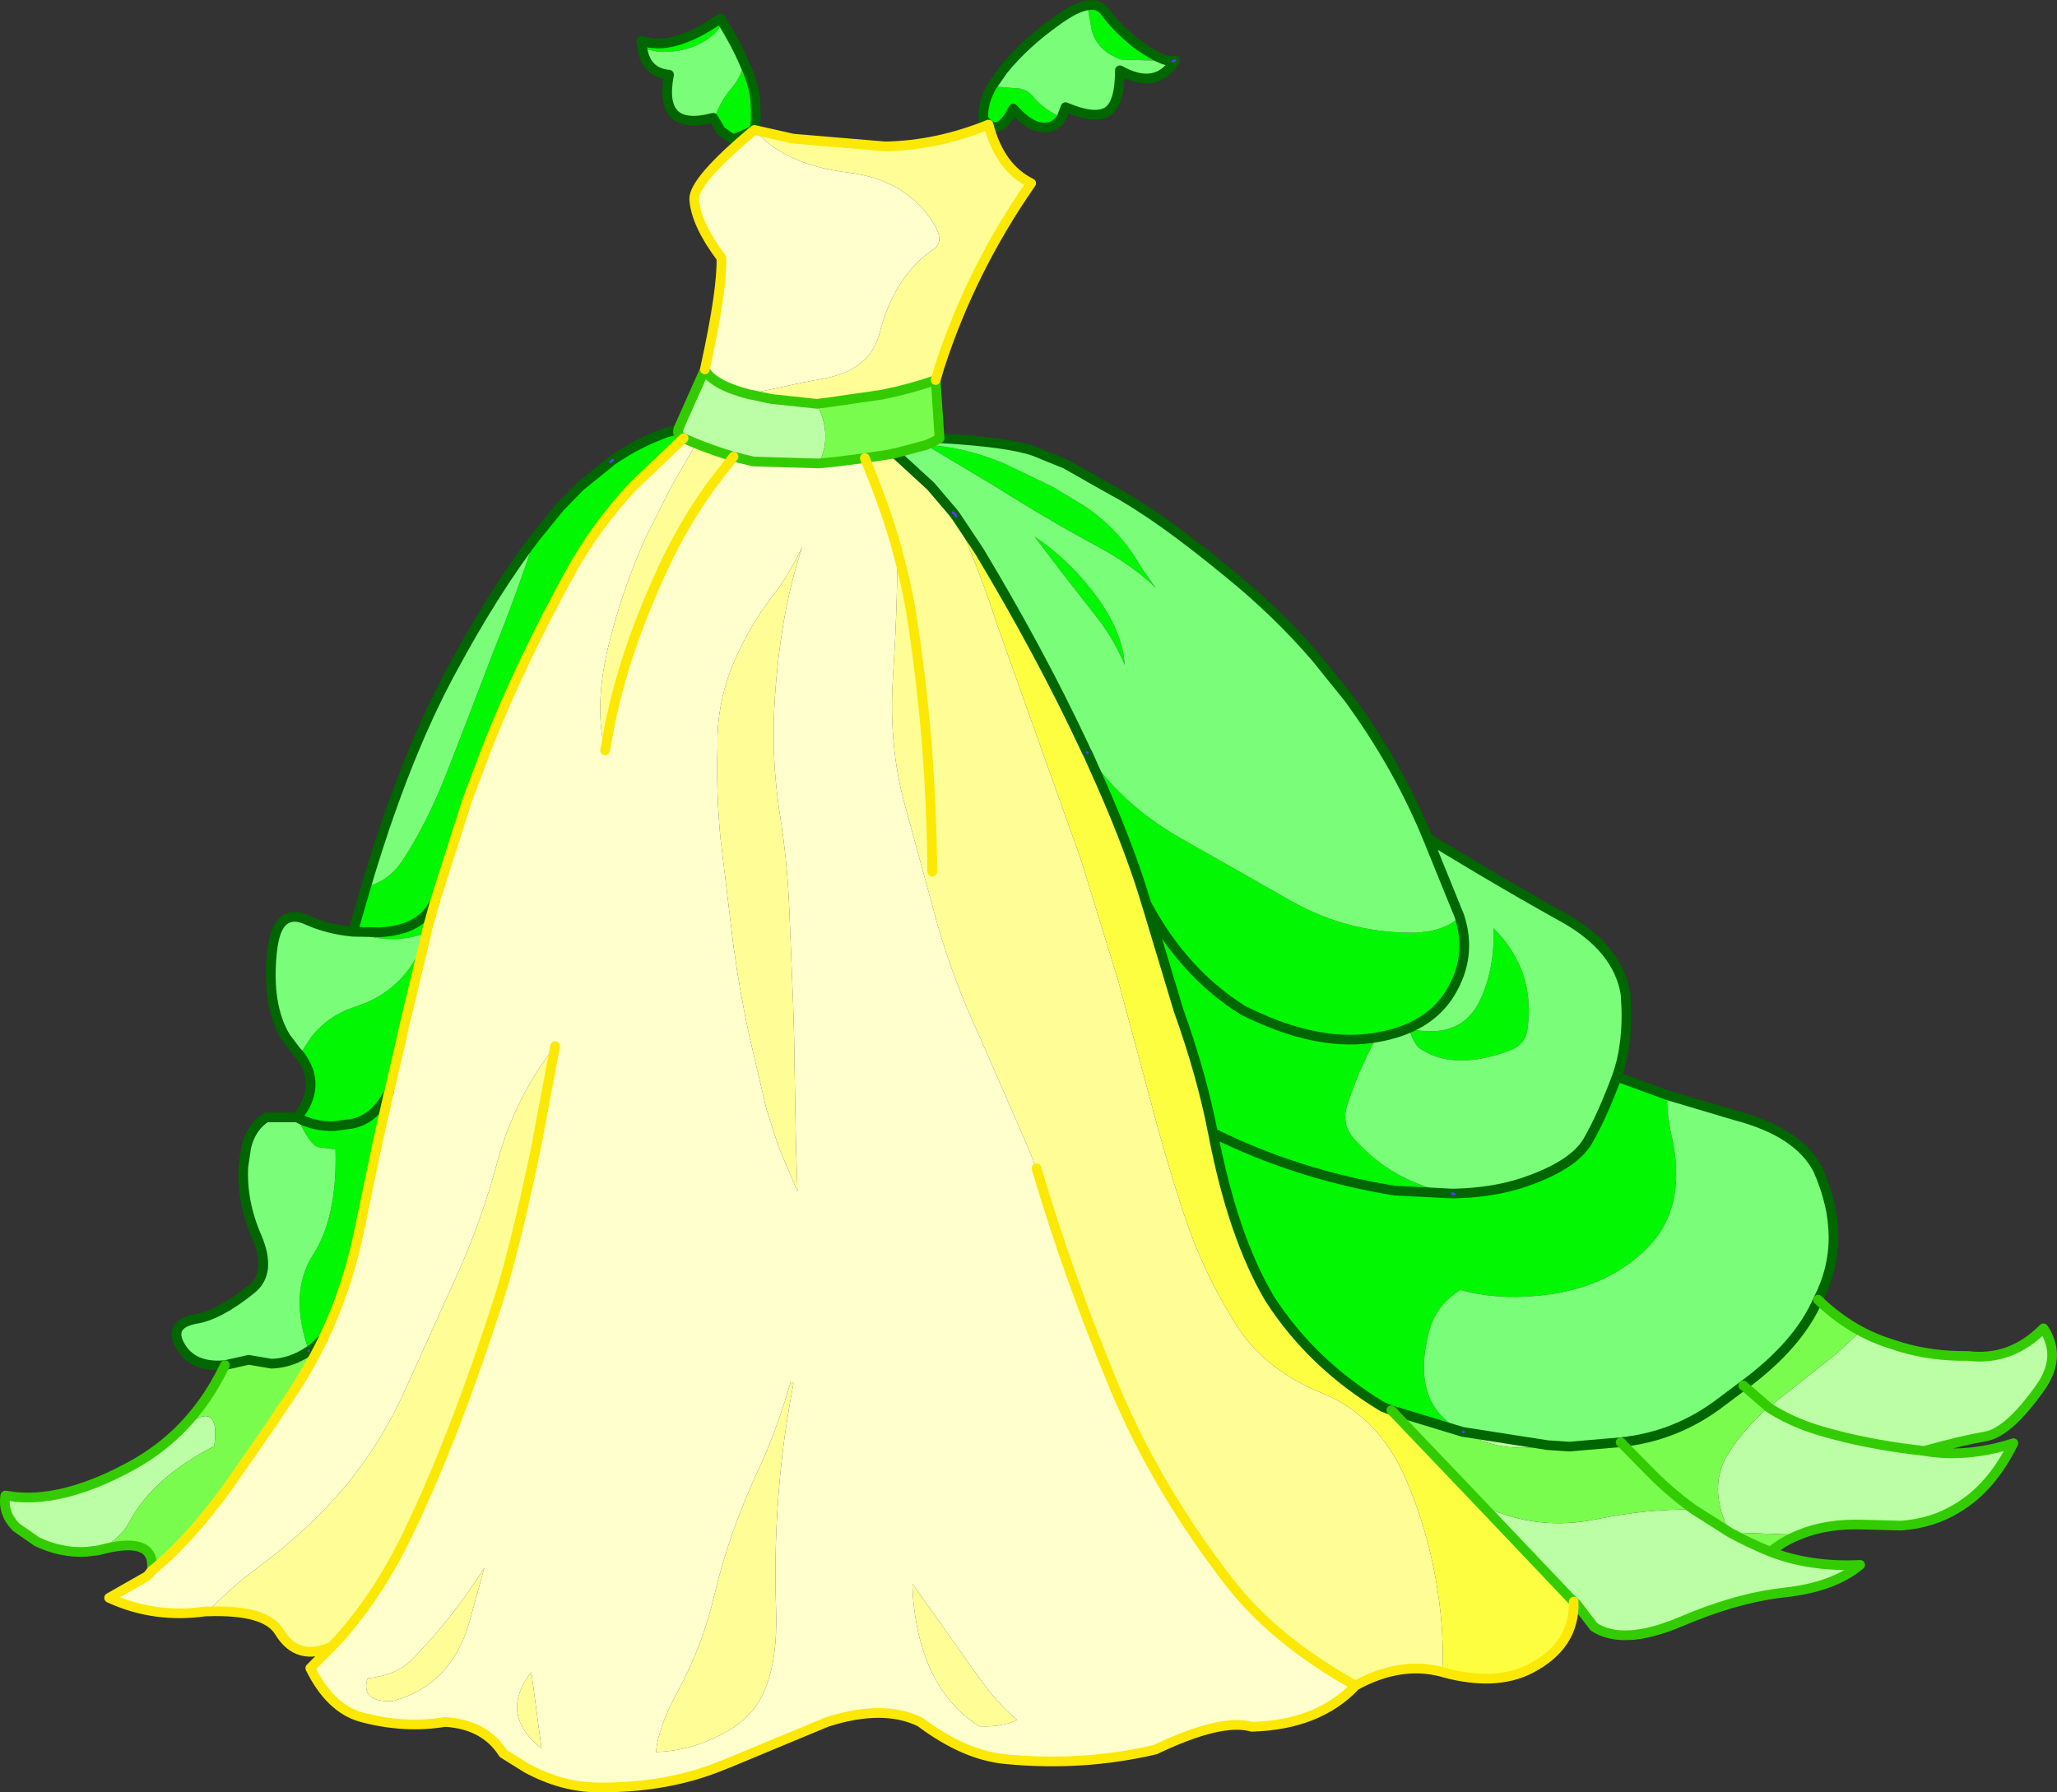
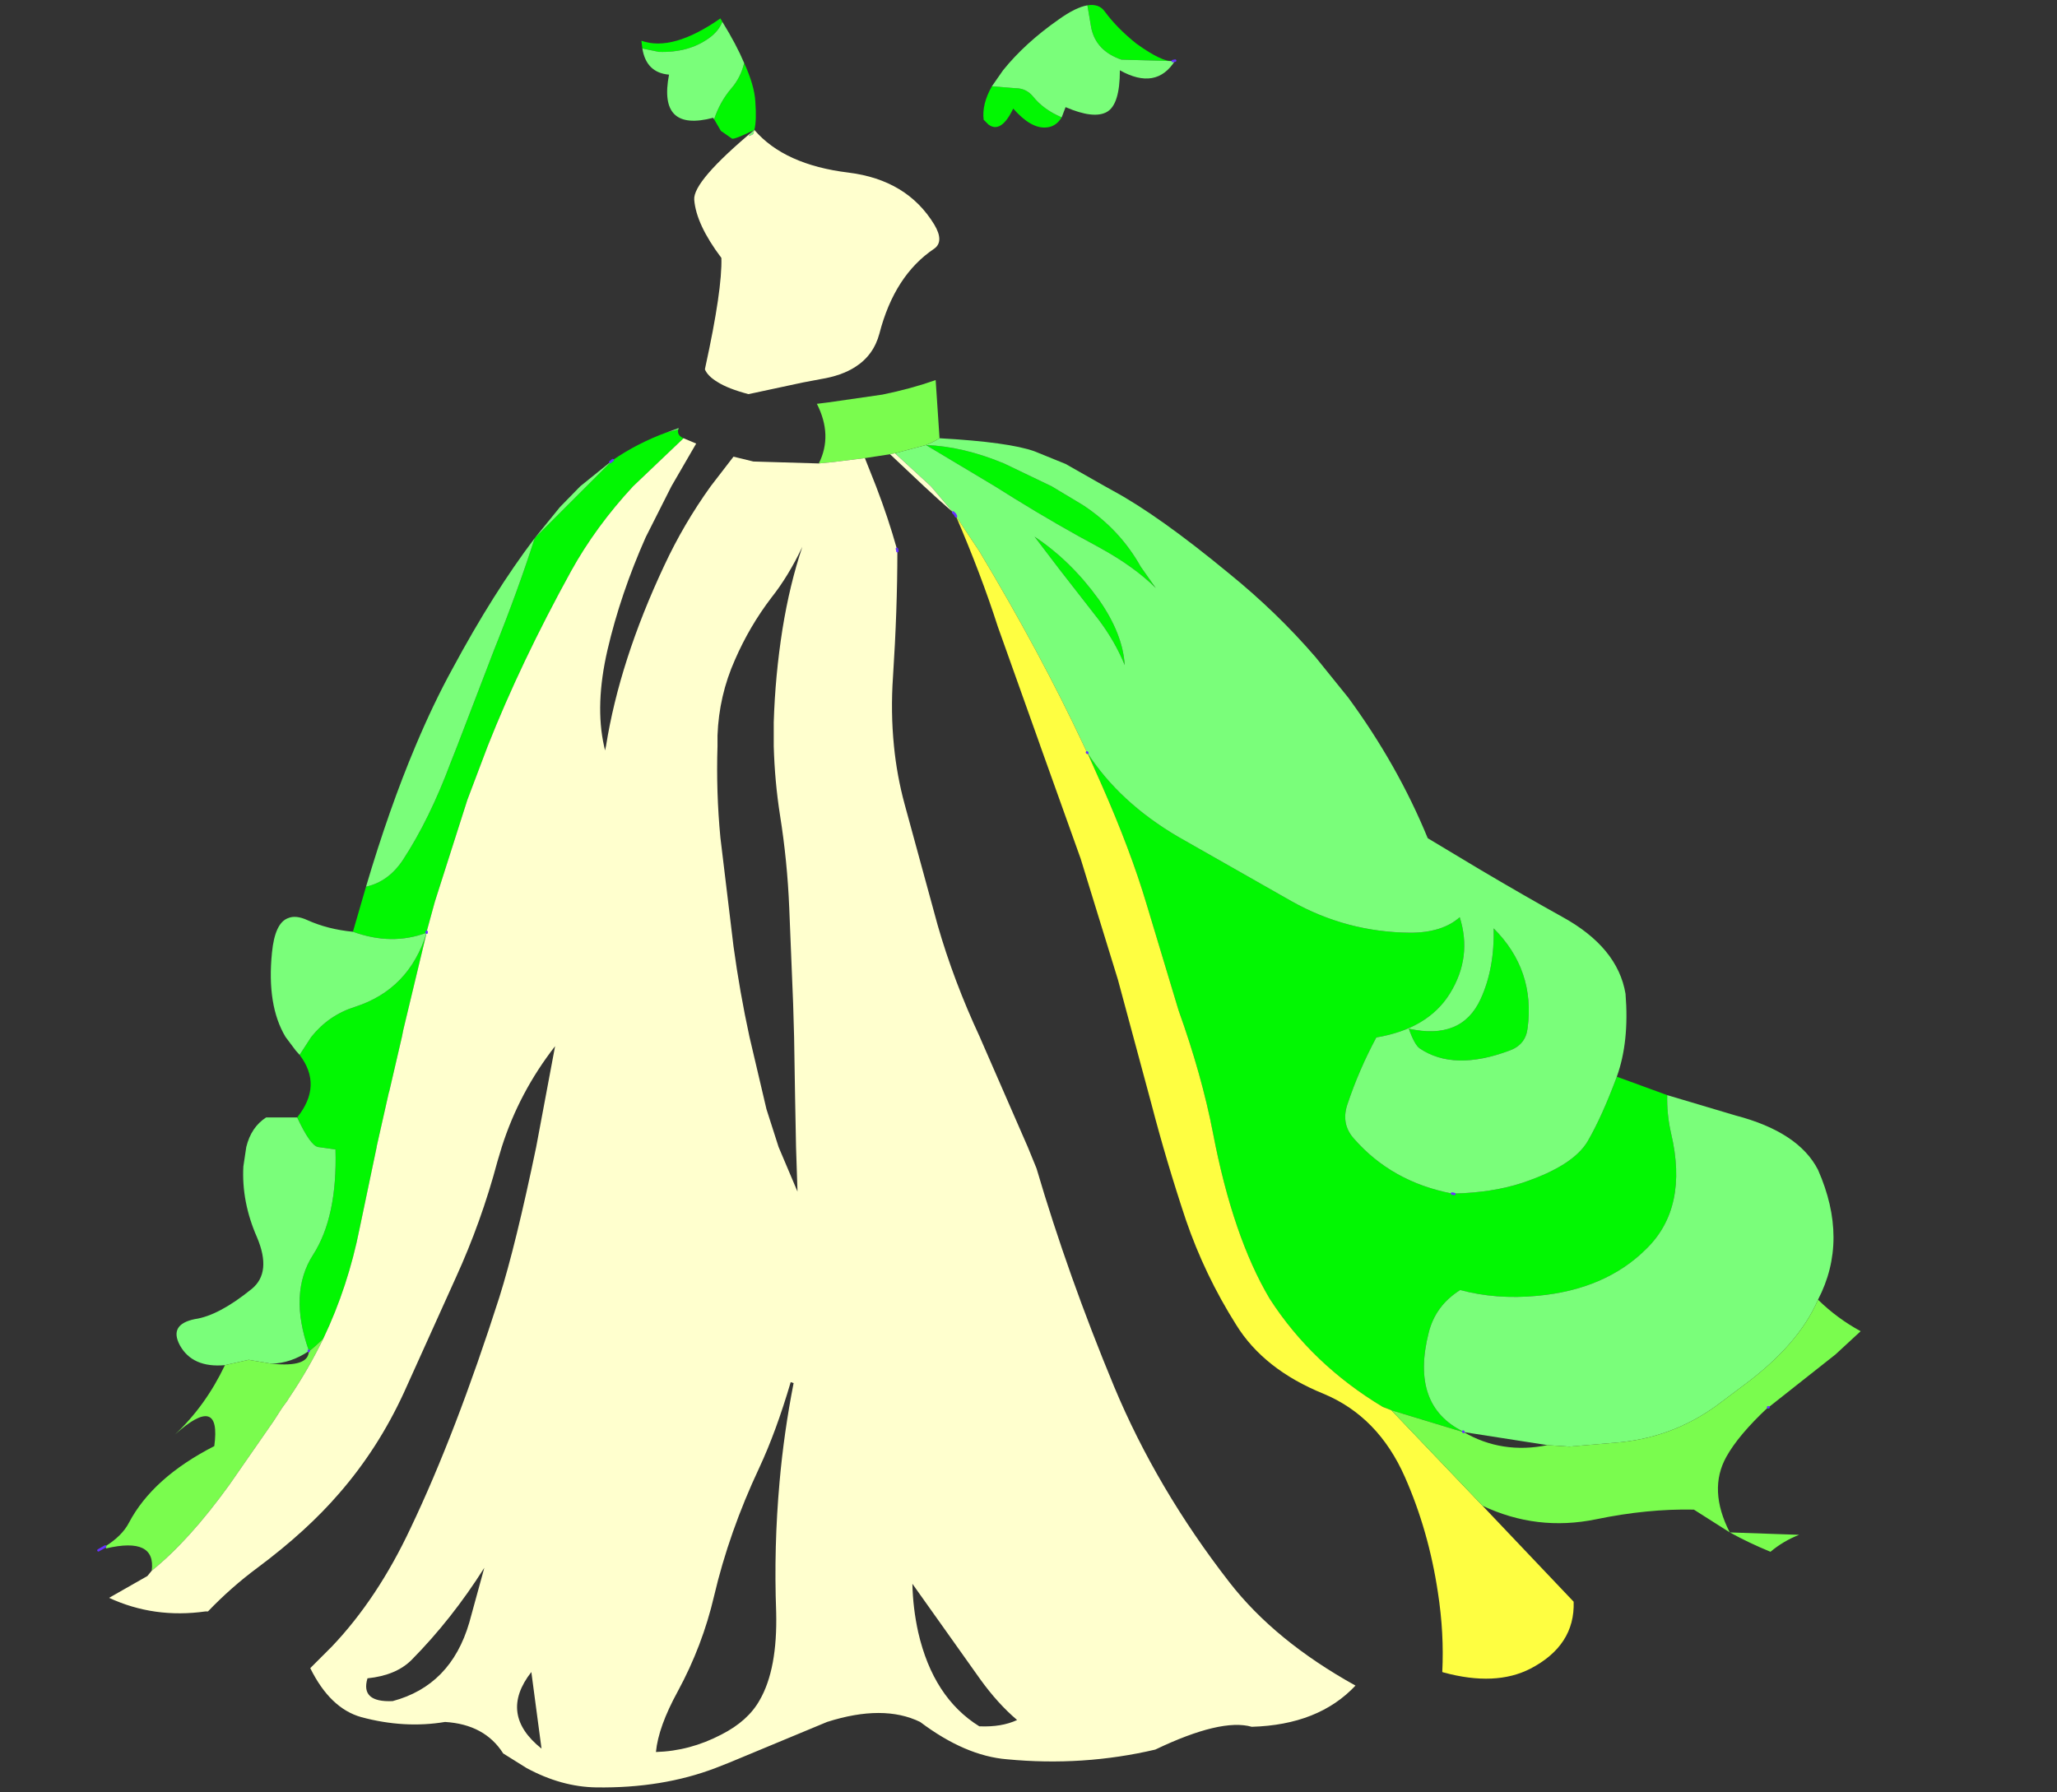
<svg xmlns="http://www.w3.org/2000/svg" height="184.85px" width="212.15px">
  <rect width="100%" height="100%" fill="#333333" stroke="none" />
  <g transform="matrix(1.0, 0.0, 0.0, 1.0, 106.05, 92.4)">
    <path d="M14.9 -86.1 L9.6 -86.25 Q7.0 -87.15 6.5 -89.5 L6.1 -91.85 Q7.3 -92.05 7.9 -91.2 9.15 -89.5 11.15 -87.9 13.8 -86.0 14.9 -86.1 M-3.75 -83.5 L-1.3 -83.3 Q-0.25 -83.3 0.45 -82.5 1.55 -81.1 3.45 -80.3 2.85 -79.3 1.8 -79.25 0.25 -79.15 -1.55 -81.2 -2.8 -78.6 -4.1 -79.55 L-4.6 -80.05 Q-4.8 -81.65 -3.75 -83.5 M60.7 18.65 L65.9 20.55 Q65.85 22.55 66.3 24.5 68.1 32.15 63.75 36.4 59.55 40.6 52.5 41.25 48.25 41.65 44.55 40.65 42.0 42.25 41.3 45.05 39.4 52.55 44.85 55.25 L44.85 55.3 37.45 53.05 36.55 52.7 Q29.25 48.3 24.9 41.55 21.1 35.15 19.05 24.45 27.85 28.8 37.8 30.4 L43.7 30.7 37.8 30.4 Q27.85 28.8 19.05 24.45 17.9 18.5 15.5 11.8 L12.2 0.85 Q10.55 -4.7 7.55 -11.5 L6.1 -14.75 Q9.4 -9.65 15.45 -6.1 L27.15 0.55 Q32.85 3.75 39.4 3.8 42.7 3.8 44.5 2.2 45.8 6.3 43.5 10.05 41.25 13.7 35.9 14.6 L35.25 14.7 Q29.4 15.45 22.15 11.8 16.05 8.0 12.2 0.85 16.05 8.0 22.15 11.8 29.4 15.45 35.25 14.7 L35.9 14.6 Q34.1 17.95 32.9 21.55 32.25 23.55 33.6 25.05 37.5 29.5 43.7 30.7 L43.95 30.75 43.95 30.7 Q47.9 30.6 50.95 29.6 56.2 27.85 57.7 25.3 59.2 22.7 60.7 18.65 M-75.4 22.85 Q-72.75 19.55 -75.15 16.4 L-73.95 14.55 Q-72.15 12.3 -69.45 11.45 -63.85 9.65 -62.05 3.8 L-64.45 13.8 -64.6 14.55 -65.9 20.15 -65.95 20.3 -67.2 25.85 -67.2 25.9 -68.95 34.25 Q-70.15 40.3 -72.7 45.65 -73.45 46.4 -74.15 46.95 L-74.2 46.9 Q-76.3 40.95 -73.75 37.0 -71.25 33.1 -71.45 26.15 L-73.25 25.9 Q-74.05 25.75 -75.4 22.85 -73.75 23.8 -71.6 23.75 L-70.1 23.55 Q-67.6 23.3 -65.95 20.3 -67.6 23.3 -70.1 23.55 L-71.6 23.75 Q-73.75 23.8 -75.4 22.85 M-69.65 3.7 L-68.3 -0.95 Q-66.0 -1.45 -64.5 -3.7 -61.75 -7.9 -59.55 -13.8 L-58.9 -15.45 -55.1 -25.35 Q-52.65 -31.45 -50.9 -36.9 L-45.55 -42.25 -42.85 -44.95 Q-40.3 -46.7 -37.3 -47.8 L-36.1 -48.1 Q-36.25 -47.5 -35.55 -47.2 L-40.75 -42.25 Q-44.6 -38.1 -47.15 -33.5 -52.35 -24.05 -55.75 -15.45 L-57.85 -9.9 -61.2 0.6 -62.05 3.7 -62.05 3.8 Q-65.65 5.15 -69.65 3.7 L-66.9 3.75 Q-62.6 3.55 -61.2 0.6 -62.6 3.55 -66.9 3.75 L-69.65 3.7 M-28.25 -79.0 Q-30.3 -78.0 -30.55 -78.1 L-31.7 -78.9 -32.4 -80.1 Q-31.8 -81.9 -30.65 -83.25 -29.65 -84.4 -29.3 -85.9 -28.25 -83.6 -28.15 -81.95 -28.0 -79.95 -28.25 -79.0 M-39.8 -87.4 L-39.9 -88.2 Q-36.7 -87.05 -31.75 -90.5 L-31.55 -90.15 Q-31.95 -89.15 -32.95 -88.45 -35.05 -86.95 -38.1 -87.05 L-39.8 -87.4 M-10.55 -46.5 Q-6.7 -46.35 -2.5 -44.6 L2.4 -42.25 5.65 -40.3 Q9.45 -37.8 11.6 -33.95 L13.15 -31.75 Q10.95 -33.95 7.3 -35.95 3.0 -38.25 -1.45 -41.0 L-3.45 -42.25 -10.55 -46.5 M3.2 -33.7 L0.65 -37.05 Q4.4 -34.55 7.25 -30.6 9.75 -27.05 9.95 -23.8 8.95 -26.25 7.25 -28.5 L3.2 -33.7 M48.0 3.35 Q52.3 7.65 51.5 13.65 51.3 15.35 49.65 15.95 43.9 18.1 40.4 15.75 39.85 15.4 39.25 13.7 44.7 14.9 46.65 10.65 48.1 7.5 48.0 3.35" fill="#02f702" fill-rule="evenodd" stroke="none" />
    <path d="M6.1 -91.85 L6.5 -89.5 Q7.0 -87.15 9.6 -86.25 L14.9 -86.1 15.15 -86.15 Q13.2 -83.05 9.45 -85.15 9.45 -81.6 8.1 -80.85 6.75 -80.1 3.85 -81.35 L3.45 -80.3 Q1.55 -81.1 0.45 -82.5 -0.25 -83.3 -1.3 -83.3 L-3.75 -83.5 -2.6 -85.15 Q-0.35 -87.95 3.15 -90.4 4.9 -91.65 6.1 -91.85 M-9.15 -47.2 Q-2.0 -46.8 0.65 -45.85 L3.85 -44.55 7.9 -42.25 8.8 -41.75 Q13.5 -39.2 20.65 -33.3 25.65 -29.25 29.65 -24.6 L33.0 -20.45 Q38.1 -13.5 41.2 -5.95 L46.7 -2.65 Q51.35 0.1 55.05 2.15 60.8 5.3 61.6 10.1 62.0 15.05 60.7 18.65 59.2 22.7 57.7 25.3 56.2 27.85 50.95 29.6 47.9 30.6 43.95 30.7 L43.7 30.7 43.95 30.7 43.95 30.75 43.7 30.7 Q37.5 29.5 33.6 25.05 32.25 23.55 32.9 21.55 34.1 17.95 35.9 14.6 41.25 13.7 43.5 10.05 45.8 6.3 44.5 2.2 42.7 3.8 39.4 3.8 32.85 3.75 27.15 0.55 L15.45 -6.1 Q9.4 -9.65 6.1 -14.75 L6.05 -14.8 5.75 -15.45 Q1.25 -25.05 -5.05 -35.55 L-7.45 -39.15 -7.55 -39.35 -7.75 -39.55 -7.55 -39.35 -7.45 -39.15 -7.75 -39.55 -10.05 -42.25 -13.75 -45.65 -10.55 -46.5 -3.45 -42.25 -1.45 -41.0 Q3.0 -38.25 7.3 -35.95 10.95 -33.95 13.15 -31.75 L11.6 -33.95 Q9.45 -37.8 5.65 -40.3 L2.4 -42.25 -2.5 -44.6 Q-6.7 -46.35 -10.55 -46.5 -9.8 -46.8 -9.15 -47.2 M65.9 20.55 L72.95 22.65 Q79.45 24.35 81.45 28.25 84.65 35.5 81.45 41.65 79.45 46.3 73.75 50.5 L71.55 52.15 Q66.9 55.75 61.1 56.35 L55.8 56.8 53.55 56.65 44.9 55.3 44.85 55.25 44.9 55.3 44.85 55.3 44.85 55.25 Q39.4 52.55 41.3 45.05 42.0 42.25 44.55 40.65 48.25 41.65 52.5 41.25 59.55 40.6 63.75 36.4 68.1 32.15 66.3 24.5 65.85 22.55 65.9 20.55 M-82.85 48.4 Q-86.2 48.7 -87.5 46.35 -88.65 44.2 -85.95 43.65 -83.5 43.3 -80.1 40.55 -78.0 38.85 -79.55 35.2 -81.15 31.55 -80.95 27.9 L-80.65 25.9 Q-80.15 23.85 -78.6 22.85 L-75.4 22.85 Q-74.05 25.75 -73.25 25.9 L-71.45 26.15 Q-71.25 33.1 -73.75 37.0 -76.3 40.95 -74.2 46.9 L-74.2 46.95 -74.2 46.9 -74.15 46.95 -74.2 46.95 Q-76.05 48.2 -78.05 48.25 L-80.4 47.85 -82.85 48.4 M-75.15 16.4 L-75.55 15.95 -76.6 14.55 Q-78.55 11.3 -78.0 5.85 -77.7 2.8 -76.35 2.3 -75.55 1.95 -74.35 2.5 -72.25 3.45 -69.65 3.7 -65.65 5.15 -62.05 3.8 -63.85 9.65 -69.45 11.45 -72.15 12.3 -73.95 14.55 L-75.15 16.4 M-68.3 -0.95 Q-65.9 -9.05 -63.2 -15.45 -61.35 -19.85 -59.4 -23.4 -55.15 -31.3 -50.9 -36.9 L-48.3 -40.1 -46.2 -42.25 -43.1 -44.75 -42.85 -44.95 -45.55 -42.25 -50.9 -36.9 Q-52.65 -31.45 -55.1 -25.35 L-58.9 -15.45 -59.55 -13.8 Q-61.75 -7.9 -64.5 -3.7 -66.0 -1.45 -68.3 -0.95 M-37.3 -47.8 L-36.05 -48.25 -36.1 -48.1 -37.3 -47.8 M-32.4 -80.1 L-32.5 -80.25 Q-38.2 -78.75 -37.05 -84.7 -39.4 -84.9 -39.8 -87.4 L-38.1 -87.05 Q-35.05 -86.95 -32.95 -88.45 -31.95 -89.15 -31.55 -90.15 -30.1 -87.8 -29.3 -85.9 -29.65 -84.4 -30.65 -83.25 -31.8 -81.9 -32.4 -80.1 M41.2 -5.95 L44.45 2.05 44.5 2.2 44.45 2.05 41.2 -5.95 M3.2 -33.7 L7.25 -28.5 Q8.95 -26.25 9.95 -23.8 9.75 -27.05 7.25 -30.6 4.4 -34.55 0.65 -37.05 L3.2 -33.7 M-28.25 -79.0 L-28.35 -78.6 -28.4 -78.55 Q-29.3 -78.05 -28.25 -79.0 M48.0 3.35 Q48.1 7.5 46.65 10.65 44.7 14.9 39.25 13.7 39.85 15.4 40.4 15.75 43.9 18.1 49.65 15.95 51.3 15.35 51.5 13.65 52.3 7.65 48.0 3.35" fill="#7afe7a" fill-rule="evenodd" stroke="none" />
    <path d="M56.25 72.8 Q56.4 77.3 51.8 79.7 48.2 81.55 42.85 80.1 L42.7 80.05 Q42.9 76.05 42.25 71.85 41.3 65.5 38.85 59.95 36.1 53.7 30.45 51.35 24.3 48.85 21.45 44.25 18.2 39.1 16.25 33.4 14.25 27.4 12.7 21.45 L9.25 8.65 5.4 -3.85 1.25 -15.45 1.2 -15.6 -3.15 -27.8 Q-4.85 -33.1 -7.45 -39.15 L-5.05 -35.55 Q1.25 -25.05 5.75 -15.45 L6.05 -14.8 6.1 -14.75 7.55 -11.5 Q10.55 -4.7 12.2 0.85 L15.5 11.8 Q17.9 18.5 19.05 24.45 21.1 35.15 24.9 41.55 29.25 48.3 36.55 52.7 L37.45 53.05 46.85 62.9 56.25 72.8" fill="#fefe41" fill-rule="evenodd" stroke="none" />
-     <path d="M-4.1 -79.55 Q-2.95 -75.1 0.3 -73.5 -5.9 -64.6 -9.15 -54.55 L-9.55 -53.2 Q-12.1 -52.3 -15.05 -51.7 L-20.6 -50.9 -21.8 -50.75 -26.5 -51.25 -28.85 -51.75 -23.25 -52.95 -21.4 -53.3 Q-19.25 -53.65 -17.85 -54.55 -15.95 -55.75 -15.35 -58.0 -13.8 -64.0 -9.7 -66.75 -8.65 -67.5 -9.7 -69.25 -12.5 -73.85 -18.55 -74.6 -25.15 -75.4 -28.25 -79.0 L-24.25 -78.1 -14.75 -77.3 Q-9.4 -77.4 -4.1 -79.55 M42.7 80.05 Q38.35 78.9 33.75 81.45 25.45 76.85 20.75 70.8 13.25 61.15 8.85 50.6 4.1 39.15 0.85 28.1 L-0.05 25.9 -4.85 14.9 -5.0 14.55 Q-7.7 8.75 -9.35 3.0 L-12.75 -9.45 Q-13.55 -12.4 -13.85 -15.45 -14.2 -18.95 -13.95 -22.6 -13.5 -29.5 -13.5 -35.55 L-13.5 -35.65 -13.55 -35.8 Q-14.45 -39.0 -15.7 -42.25 L-16.85 -45.15 -14.25 -45.55 -10.75 -42.25 Q-9.25 -40.85 -7.75 -39.55 L-7.45 -39.15 Q-4.85 -33.1 -3.15 -27.8 L1.2 -15.6 1.25 -15.45 5.4 -3.85 9.25 8.65 12.7 21.45 Q14.25 27.4 16.25 33.4 18.2 39.1 21.45 44.25 24.3 48.85 30.45 51.35 36.1 53.7 38.85 59.95 41.3 65.5 42.25 71.85 42.9 76.05 42.7 80.05 M-71.8 77.4 Q-75.35 79.05 -77.25 75.9 -78.65 73.6 -84.6 73.8 -82.2 71.3 -79.5 69.3 -74.4 65.5 -71.05 61.6 -67.05 57.0 -64.4 51.25 L-59.05 39.4 Q-56.4 33.6 -54.75 27.4 L-54.3 25.9 Q-52.5 20.25 -48.8 15.5 L-50.75 25.9 Q-52.85 36.0 -54.55 41.4 -59.05 55.45 -63.7 65.2 -67.1 72.45 -71.8 77.4 M-30.4 -45.3 L-32.75 -42.25 Q-35.55 -38.35 -37.55 -34.05 -42.15 -24.25 -43.55 -15.45 L-43.65 -15.0 -43.75 -15.45 Q-44.7 -19.7 -43.4 -25.35 -42.05 -31.15 -39.45 -37.0 L-36.8 -42.25 -34.25 -46.65 Q-32.4 -45.9 -30.4 -45.3 M-9.9 -2.5 Q-9.95 -8.9 -10.45 -15.45 -10.95 -21.7 -11.9 -28.1 -12.45 -31.8 -13.5 -35.55 -12.45 -31.8 -11.9 -28.1 -10.95 -21.7 -10.45 -15.45 -9.95 -8.9 -9.9 -2.5 M-25.35 -27.5 Q-26.1 -22.75 -26.25 -17.9 L-26.25 -15.45 Q-26.15 -11.8 -25.6 -8.3 -24.85 -3.6 -24.65 1.25 L-24.25 11.1 -24.15 14.55 -24.05 20.65 -23.95 25.9 -23.8 30.5 -25.75 25.9 -27.0 22.0 -28.75 14.55 Q-29.75 9.95 -30.4 5.2 L-31.75 -6.0 Q-32.2 -10.7 -32.05 -15.45 L-32.05 -16.55 Q-31.9 -20.65 -30.25 -24.35 -28.75 -27.8 -26.5 -30.75 -24.75 -32.95 -23.3 -36.0 -24.6 -32.15 -25.35 -27.5 M-65.55 83.05 Q-68.9 83.2 -68.15 80.7 -65.2 80.4 -63.6 78.8 -59.45 74.6 -56.1 69.3 L-57.65 74.95 Q-59.55 81.45 -65.55 83.05 M-50.2 87.95 Q-54.65 84.4 -51.25 80.05 L-50.2 87.95 M-24.5 50.15 L-24.2 50.25 Q-25.2 55.35 -25.65 60.45 -26.25 67.15 -26.0 73.85 -25.85 79.75 -27.7 82.95 -28.9 85.1 -31.65 86.5 -34.9 88.2 -38.4 88.3 -38.15 85.7 -36.15 82.05 -33.6 77.35 -32.4 72.2 -30.85 65.6 -27.75 59.0 -26.0 55.25 -24.5 50.15 M-11.35 75.95 Q-11.9 73.45 -11.95 70.95 L-4.95 80.8 Q-3.15 83.3 -1.15 85.0 -2.75 85.75 -5.05 85.65 -9.8 82.7 -11.35 75.95" fill="#fefd96" fill-rule="evenodd" stroke="none" />
-     <path d="M85.85 44.9 Q87.25 45.65 88.8 46.15 L90.05 46.55 Q93.25 47.5 96.9 47.45 101.35 48.0 104.7 44.6 106.7 47.6 104.25 50.9 101.1 55.3 98.75 55.75 96.35 56.15 92.4 57.25 96.8 58.0 101.6 56.45 99.35 61.05 95.8 63.15 93.3 64.7 90.05 64.95 L86.25 64.85 Q82.35 64.7 79.5 65.9 L72.35 65.65 Q74.35 66.75 76.55 67.65 80.7 69.25 85.8 69.0 83.05 71.3 78.0 71.85 73.0 72.4 67.2 74.9 61.35 77.35 58.35 75.4 L56.55 73.05 56.25 72.8 46.85 62.9 Q52.45 65.55 58.55 64.3 63.85 63.2 68.65 63.3 L72.35 65.65 Q70.1 61.25 72.0 57.85 73.25 55.6 76.3 52.75 L76.35 52.75 83.25 47.3 85.85 44.9 M-95.1 67.3 L-95.9 67.5 -97.15 67.65 Q-99.75 67.8 -102.25 66.6 L-104.4 65.1 Q-105.8 63.65 -105.5 61.85 L-104.4 62.0 Q-101.05 62.3 -97.15 60.9 -95.15 60.2 -93.0 59.05 -90.2 57.6 -88.0 55.55 -83.2 51.25 -83.95 56.75 -90.3 60.0 -92.75 64.65 -93.45 66.0 -95.2 67.1 L-95.1 67.3 M-36.05 -48.25 L-33.35 -54.3 Q-33.05 -53.6 -32.05 -53.0 -30.95 -52.3 -28.85 -51.75 L-26.5 -51.25 -21.8 -50.75 Q-20.15 -47.5 -21.6 -44.6 L-28.35 -44.8 -30.4 -45.3 Q-32.4 -45.9 -34.25 -46.65 L-35.55 -47.2 Q-36.25 -47.5 -36.1 -48.1 L-36.05 -48.25 M-74.2 46.95 Q-74.2 48.65 -78.05 48.25 -76.05 48.2 -74.2 46.95 M-95.9 67.5 L-95.2 67.1 -95.9 67.5 M92.4 57.25 L90.05 56.95 Q85.2 56.25 81.3 55.05 78.45 54.15 76.35 52.75 78.45 54.15 81.3 55.05 85.2 56.25 90.05 56.95 L92.4 57.25 M44.9 55.3 L53.55 56.65 Q48.85 57.6 44.9 55.3" fill="#bcfea5" fill-rule="evenodd" stroke="none" />
    <path d="M-9.55 -53.2 L-9.15 -47.2 Q-9.8 -46.8 -10.55 -46.5 L-13.75 -45.65 -14.25 -45.55 -16.85 -45.15 -20.05 -44.75 -21.6 -44.6 Q-20.15 -47.5 -21.8 -50.75 L-20.6 -50.9 -15.05 -51.7 Q-12.1 -52.3 -9.55 -53.2 M81.45 41.65 Q83.45 43.6 85.85 44.9 L83.25 47.3 76.35 52.75 73.75 50.5 Q79.45 46.3 81.45 41.65 M79.5 65.9 Q77.85 66.55 76.55 67.65 74.35 66.75 72.35 65.65 L68.65 63.3 Q66.35 61.65 64.35 59.65 L61.1 56.35 64.35 59.65 Q66.35 61.65 68.65 63.3 63.85 63.2 58.55 64.3 52.45 65.55 46.85 62.9 L37.45 53.05 44.85 55.3 44.9 55.3 Q48.85 57.6 53.55 56.65 L55.8 56.8 61.1 56.35 Q66.9 55.75 71.55 52.15 L73.75 50.5 76.35 52.75 76.3 52.75 Q73.25 55.6 72.0 57.85 70.1 61.25 72.35 65.65 L79.5 65.9 M-90.4 69.6 Q-89.95 66.1 -95.1 67.3 L-95.2 67.1 Q-93.45 66.0 -92.75 64.65 -90.3 60.0 -83.95 56.75 -83.2 51.25 -88.0 55.55 -84.85 52.6 -82.85 48.4 L-80.4 47.85 -78.05 48.25 Q-74.2 48.65 -74.2 46.95 L-74.15 46.95 Q-73.45 46.4 -72.7 45.65 -74.25 48.85 -76.25 51.8 L-76.4 52.05 -76.95 52.8 -77.85 54.2 -82.4 60.75 Q-86.55 66.5 -90.4 69.6" fill="#7afc4e" fill-rule="evenodd" stroke="none" />
    <path d="M33.75 81.45 Q29.95 85.5 23.05 85.7 19.9 84.8 13.1 88.05 5.65 89.8 -2.2 89.05 -6.5 88.7 -11.15 85.2 -14.95 83.35 -20.75 85.2 L-30.85 89.4 -32.25 89.95 Q-37.75 92.05 -44.55 91.95 -48.15 91.9 -51.75 89.95 L-54.15 88.45 Q-56.05 85.45 -60.15 85.2 -64.35 85.9 -68.8 84.7 -72.0 83.8 -74.05 79.65 L-71.8 77.4 Q-67.1 72.45 -63.7 65.2 -59.05 55.45 -54.55 41.4 -52.85 36.0 -50.75 25.9 L-48.8 15.5 Q-52.5 20.25 -54.3 25.9 L-54.75 27.4 Q-56.4 33.6 -59.05 39.4 L-64.4 51.25 Q-67.05 57.0 -71.05 61.6 -74.4 65.5 -79.5 69.3 -82.2 71.3 -84.6 73.8 L-84.85 73.8 Q-90.15 74.55 -94.8 72.4 L-90.85 70.15 -90.4 69.6 Q-86.55 66.5 -82.4 60.75 L-77.85 54.2 -76.95 52.8 -76.4 52.05 -76.25 51.8 Q-74.25 48.85 -72.7 45.65 -70.15 40.3 -68.95 34.25 L-67.2 25.9 -67.2 25.85 -65.95 20.3 -65.9 20.15 -64.6 14.55 -64.45 13.8 -62.05 3.8 -62.05 3.7 -61.2 0.6 -57.85 -9.9 -55.75 -15.45 Q-52.35 -24.05 -47.15 -33.5 -44.6 -38.1 -40.75 -42.25 L-35.55 -47.2 -34.25 -46.65 -36.8 -42.25 -39.45 -37.0 Q-42.05 -31.15 -43.4 -25.35 -44.7 -19.7 -43.75 -15.45 L-43.65 -15.0 -43.55 -15.45 Q-42.15 -24.25 -37.55 -34.05 -35.55 -38.35 -32.75 -42.25 L-30.4 -45.3 -28.35 -44.8 -21.6 -44.6 -20.05 -44.75 -16.85 -45.15 -15.7 -42.25 Q-14.45 -39.0 -13.55 -35.8 L-13.5 -35.65 -13.5 -35.55 -13.55 -35.8 -13.5 -35.55 Q-13.5 -29.5 -13.95 -22.6 -14.2 -18.95 -13.85 -15.45 -13.55 -12.4 -12.75 -9.45 L-9.35 3.0 Q-7.7 8.75 -5.0 14.55 L-4.85 14.9 -0.05 25.9 0.85 28.1 Q4.1 39.15 8.85 50.6 13.25 61.15 20.75 70.8 25.45 76.85 33.75 81.45 M-33.35 -54.3 L-33.3 -54.55 Q-31.55 -62.55 -31.65 -65.8 -34.25 -69.25 -34.45 -71.8 -34.6 -73.7 -28.25 -79.0 -29.3 -78.05 -28.4 -78.55 L-28.35 -78.6 -28.25 -79.0 Q-25.15 -75.4 -18.55 -74.6 -12.5 -73.85 -9.7 -69.25 -8.65 -67.5 -9.7 -66.75 -13.8 -64.0 -15.35 -58.0 -15.95 -55.75 -17.85 -54.55 -19.25 -53.65 -21.4 -53.3 L-23.25 -52.95 -28.85 -51.75 Q-30.95 -52.3 -32.05 -53.0 -33.05 -53.6 -33.35 -54.3 M-13.75 -45.65 L-10.05 -42.25 -7.75 -39.55 Q-9.25 -40.85 -10.75 -42.25 L-14.25 -45.55 -13.75 -45.65 M-25.35 -27.5 Q-24.6 -32.15 -23.3 -36.0 -24.75 -32.95 -26.5 -30.75 -28.75 -27.8 -30.25 -24.35 -31.9 -20.65 -32.05 -16.55 L-32.05 -15.45 Q-32.2 -10.7 -31.75 -6.0 L-30.4 5.2 Q-29.75 9.95 -28.75 14.55 L-27.0 22.0 -25.75 25.9 -23.8 30.5 -23.95 25.9 -24.05 20.65 -24.15 14.55 -24.25 11.1 -24.65 1.25 Q-24.85 -3.6 -25.6 -8.3 -26.15 -11.8 -26.25 -15.45 L-26.25 -17.9 Q-26.1 -22.75 -25.35 -27.5 M-65.55 83.05 Q-59.55 81.45 -57.65 74.95 L-56.1 69.3 Q-59.45 74.6 -63.6 78.8 -65.2 80.4 -68.15 80.7 -68.9 83.2 -65.55 83.05 M-50.2 87.95 L-51.25 80.05 Q-54.65 84.4 -50.2 87.95 M-24.5 50.15 Q-26.0 55.25 -27.75 59.0 -30.85 65.6 -32.4 72.2 -33.6 77.35 -36.15 82.05 -38.15 85.7 -38.4 88.3 -34.9 88.2 -31.65 86.5 -28.9 85.1 -27.7 82.95 -25.85 79.75 -26.0 73.85 -26.25 67.15 -25.65 60.45 -25.2 55.35 -24.2 50.25 L-24.5 50.15 M-11.35 75.95 Q-9.8 82.7 -5.05 85.65 -2.75 85.75 -1.15 85.0 -3.15 83.3 -4.95 80.8 L-11.95 70.95 Q-11.9 73.45 -11.35 75.95" fill="#ffffce" fill-rule="evenodd" stroke="none" />
-     <path d="M14.9 -86.1 Q13.8 -86.0 11.15 -87.9 9.15 -89.5 7.9 -91.2 7.3 -92.05 6.1 -91.85 4.9 -91.65 3.15 -90.4 -0.35 -87.95 -2.6 -85.15 L-3.75 -83.5 Q-4.8 -81.65 -4.6 -80.05 L-4.1 -79.55 Q-2.8 -78.6 -1.55 -81.2 0.25 -79.15 1.8 -79.25 2.85 -79.3 3.45 -80.3 L3.85 -81.35 Q6.75 -80.1 8.1 -80.85 9.45 -81.6 9.45 -85.15 13.2 -83.05 15.15 -86.15 M-9.15 -47.2 Q-2.0 -46.8 0.65 -45.85 L3.85 -44.55 7.9 -42.25 8.8 -41.75 Q13.5 -39.2 20.65 -33.3 25.65 -29.25 29.65 -24.6 L33.0 -20.45 Q38.1 -13.5 41.2 -5.95 L46.7 -2.65 Q51.35 0.1 55.05 2.15 60.8 5.3 61.6 10.1 62.0 15.05 60.7 18.65 L65.9 20.55 72.95 22.65 Q79.45 24.35 81.45 28.25 84.65 35.5 81.45 41.65 79.45 46.3 73.75 50.5 L71.55 52.15 Q66.9 55.75 61.1 56.35 L55.8 56.8 53.55 56.65 44.9 55.3 44.85 55.3 37.45 53.05 36.55 52.7 Q29.25 48.3 24.9 41.55 21.1 35.15 19.05 24.45 27.85 28.8 37.8 30.4 L43.7 30.7 43.95 30.7 Q47.9 30.6 50.95 29.6 56.2 27.85 57.7 25.3 59.2 22.7 60.7 18.65 M-82.85 48.4 Q-86.2 48.7 -87.5 46.35 -88.65 44.2 -85.95 43.65 -83.5 43.3 -80.1 40.55 -78.0 38.85 -79.55 35.2 -81.15 31.55 -80.95 27.9 L-80.65 25.9 Q-80.15 23.85 -78.6 22.85 L-75.4 22.85 Q-72.75 19.55 -75.15 16.4 L-75.55 15.95 -76.6 14.55 Q-78.55 11.3 -78.0 5.85 -77.7 2.8 -76.35 2.3 -75.55 1.95 -74.35 2.5 -72.25 3.45 -69.65 3.7 L-68.3 -0.95 Q-65.9 -9.05 -63.2 -15.45 -61.35 -19.85 -59.4 -23.4 -55.15 -31.3 -50.9 -36.9 L-48.3 -40.1 -46.2 -42.25 -43.1 -44.75 M-42.85 -44.95 Q-40.3 -46.7 -37.3 -47.8 L-36.1 -48.1 M-28.25 -79.0 Q-30.3 -78.0 -30.55 -78.1 L-31.7 -78.9 -32.4 -80.1 -32.5 -80.25 Q-38.2 -78.75 -37.05 -84.7 -39.4 -84.9 -39.8 -87.4 L-39.9 -88.2 Q-36.7 -87.05 -31.75 -90.5 L-31.55 -90.15 Q-30.1 -87.8 -29.3 -85.9 -28.25 -83.6 -28.15 -81.95 -28.0 -79.95 -28.25 -79.0 M-13.75 -45.65 L-10.05 -42.25 -7.75 -39.55 -7.45 -39.15 -5.05 -35.55 Q1.25 -25.05 5.75 -15.45 L6.05 -14.8 M44.5 2.2 L44.45 2.05 41.2 -5.95 M6.1 -14.75 L7.55 -11.5 Q10.55 -4.7 12.2 0.85 16.05 8.0 22.15 11.8 29.4 15.45 35.25 14.7 L35.9 14.6 Q41.25 13.7 43.5 10.05 45.8 6.3 44.5 2.2 M-65.9 20.15 L-65.95 20.3 Q-67.6 23.3 -70.1 23.55 L-71.6 23.75 Q-73.75 23.8 -75.4 22.85 M-69.65 3.7 L-66.9 3.75 Q-62.6 3.55 -61.2 0.6 M-78.05 48.25 L-80.4 47.85 -82.85 48.4 M-74.15 46.95 Q-73.45 46.4 -72.7 45.65 M-78.05 48.25 Q-76.05 48.2 -74.2 46.95 L-74.15 46.95 M12.2 0.85 L15.5 11.8 Q17.9 18.5 19.05 24.45" fill="none" stroke="#006600" stroke-linecap="round" stroke-linejoin="round" stroke-width="1.0" />
    <path d="M15.15 -86.15 L14.9 -86.1 M-43.1 -44.75 L-42.85 -44.95 M-7.75 -39.55 L-7.55 -39.35 -7.45 -39.15 M6.05 -14.8 L6.1 -14.75 M-62.05 3.7 L-62.05 3.8 M-13.55 -35.8 L-13.5 -35.65 -13.5 -35.55 M-74.2 46.95 L-74.2 46.9 M-95.2 67.1 L-95.9 67.5 M44.85 55.25 L44.9 55.3 M43.95 30.75 L43.7 30.7 M76.3 52.75 L76.35 52.75" fill="none" stroke="#6633ff" stroke-linecap="round" stroke-linejoin="round" stroke-width="0.25" />
-     <path d="M-9.55 -53.2 L-9.15 -47.2 Q-9.8 -46.8 -10.55 -46.5 L-13.75 -45.65 -14.25 -45.55 -16.85 -45.15 -20.05 -44.75 -21.6 -44.6 -28.35 -44.8 -30.4 -45.3 Q-32.4 -45.9 -34.25 -46.65 L-35.55 -47.2 Q-36.25 -47.5 -36.1 -48.1 L-36.05 -48.25 -33.35 -54.3 Q-33.05 -53.6 -32.05 -53.0 -30.95 -52.3 -28.85 -51.75 L-26.5 -51.25 -21.8 -50.75 -20.6 -50.9 -15.05 -51.7 Q-12.1 -52.3 -9.55 -53.2 M81.45 41.65 Q83.45 43.6 85.85 44.9 87.25 45.65 88.8 46.15 L90.05 46.55 Q93.25 47.5 96.9 47.45 101.35 48.0 104.7 44.6 106.7 47.6 104.25 50.9 101.1 55.3 98.75 55.75 96.35 56.15 92.4 57.25 96.8 58.0 101.6 56.45 99.35 61.05 95.8 63.15 93.3 64.7 90.05 64.95 L86.25 64.85 Q82.35 64.7 79.5 65.9 77.85 66.55 76.55 67.65 80.7 69.25 85.8 69.0 83.05 71.3 78.0 71.85 73.0 72.4 67.2 74.9 61.35 77.35 58.35 75.4 L56.55 73.05 56.25 72.8 46.85 62.9 37.45 53.05 M-90.4 69.6 Q-89.95 66.1 -95.1 67.3 L-95.9 67.5 -97.15 67.65 Q-99.75 67.8 -102.25 66.6 L-104.4 65.1 Q-105.8 63.65 -105.5 61.85 L-104.4 62.0 Q-101.05 62.3 -97.15 60.9 -95.15 60.2 -93.0 59.05 -90.2 57.6 -88.0 55.55 -84.85 52.6 -82.85 48.4 M76.35 52.75 Q78.45 54.15 81.3 55.05 85.2 56.25 90.05 56.95 L92.4 57.25 M76.35 52.75 L73.75 50.5 M61.1 56.35 L64.35 59.65 Q66.35 61.65 68.65 63.3 L72.35 65.65 Q74.35 66.75 76.55 67.65" fill="none" stroke="#33cc00" stroke-linecap="round" stroke-linejoin="round" stroke-width="1.0" />
-     <path d="M-4.1 -79.55 Q-2.95 -75.1 0.3 -73.5 -5.9 -64.6 -9.15 -54.55 L-9.55 -53.2 M56.25 72.8 Q56.4 77.3 51.8 79.7 48.2 81.55 42.85 80.1 L42.7 80.05 Q38.35 78.9 33.75 81.45 29.95 85.5 23.05 85.7 19.9 84.8 13.1 88.05 5.65 89.8 -2.2 89.05 -6.5 88.7 -11.15 85.2 -14.95 83.35 -20.75 85.2 L-30.85 89.4 -32.25 89.95 Q-37.75 92.05 -44.55 91.95 -48.15 91.9 -51.75 89.95 L-54.15 88.45 Q-56.05 85.45 -60.15 85.2 -64.35 85.9 -68.8 84.7 -72.0 83.8 -74.05 79.65 L-71.8 77.4 Q-75.35 79.05 -77.25 75.9 -78.65 73.6 -84.6 73.8 L-84.85 73.8 Q-90.15 74.55 -94.8 72.4 L-90.85 70.15 -90.4 69.6 Q-86.55 66.5 -82.4 60.75 L-77.85 54.2 -76.95 52.8 -76.4 52.05 -76.25 51.8 Q-74.25 48.85 -72.7 45.65 -70.15 40.3 -68.95 34.25 L-67.2 25.9 -67.2 25.85 -65.95 20.3 M-33.35 -54.3 L-33.3 -54.55 Q-31.55 -62.55 -31.65 -65.8 -34.25 -69.25 -34.45 -71.8 -34.6 -73.7 -28.25 -79.0 L-24.25 -78.1 -14.75 -77.3 Q-9.4 -77.4 -4.1 -79.55 M-35.55 -47.2 L-40.75 -42.25 Q-44.6 -38.1 -47.15 -33.5 -52.35 -24.05 -55.75 -15.45 L-57.85 -9.9 -61.2 0.6 -62.05 3.7 M-62.05 3.8 L-64.45 13.8 -64.6 14.55 -65.9 20.15 M-30.4 -45.3 L-32.75 -42.25 Q-35.55 -38.35 -37.55 -34.05 -42.15 -24.25 -43.55 -15.45 L-43.65 -15.0 M-16.85 -45.15 L-15.7 -42.25 Q-14.45 -39.0 -13.55 -35.8 L-13.5 -35.55 Q-12.45 -31.8 -11.9 -28.1 -10.95 -21.7 -10.45 -15.45 -9.95 -8.9 -9.9 -2.5 M-48.8 15.5 L-50.75 25.9 Q-52.85 36.0 -54.55 41.4 -59.05 55.45 -63.7 65.2 -67.1 72.45 -71.8 77.4 M0.85 28.1 Q4.1 39.15 8.85 50.6 13.25 61.15 20.75 70.8 25.45 76.85 33.75 81.45" fill="none" stroke="#fbe804" stroke-linecap="round" stroke-linejoin="round" stroke-width="1.0" />
  </g>
</svg>